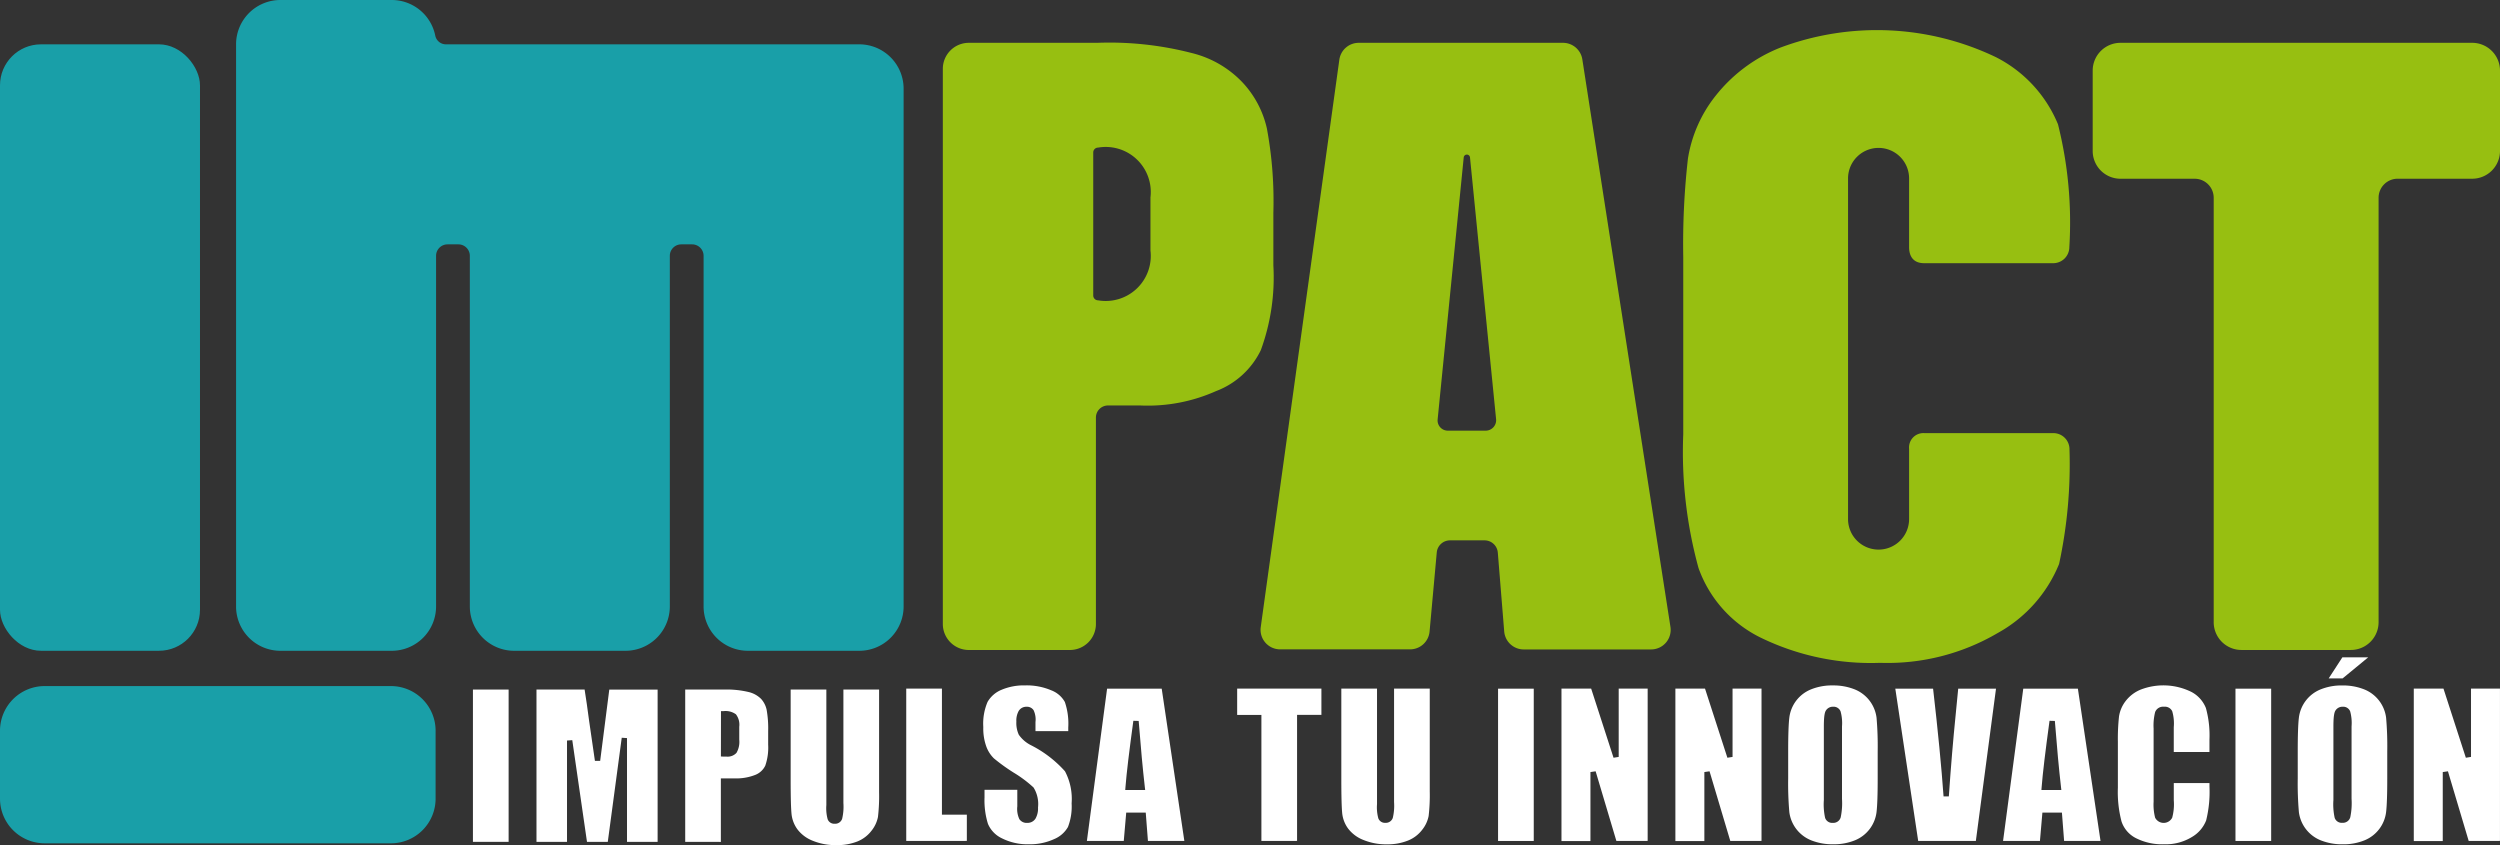
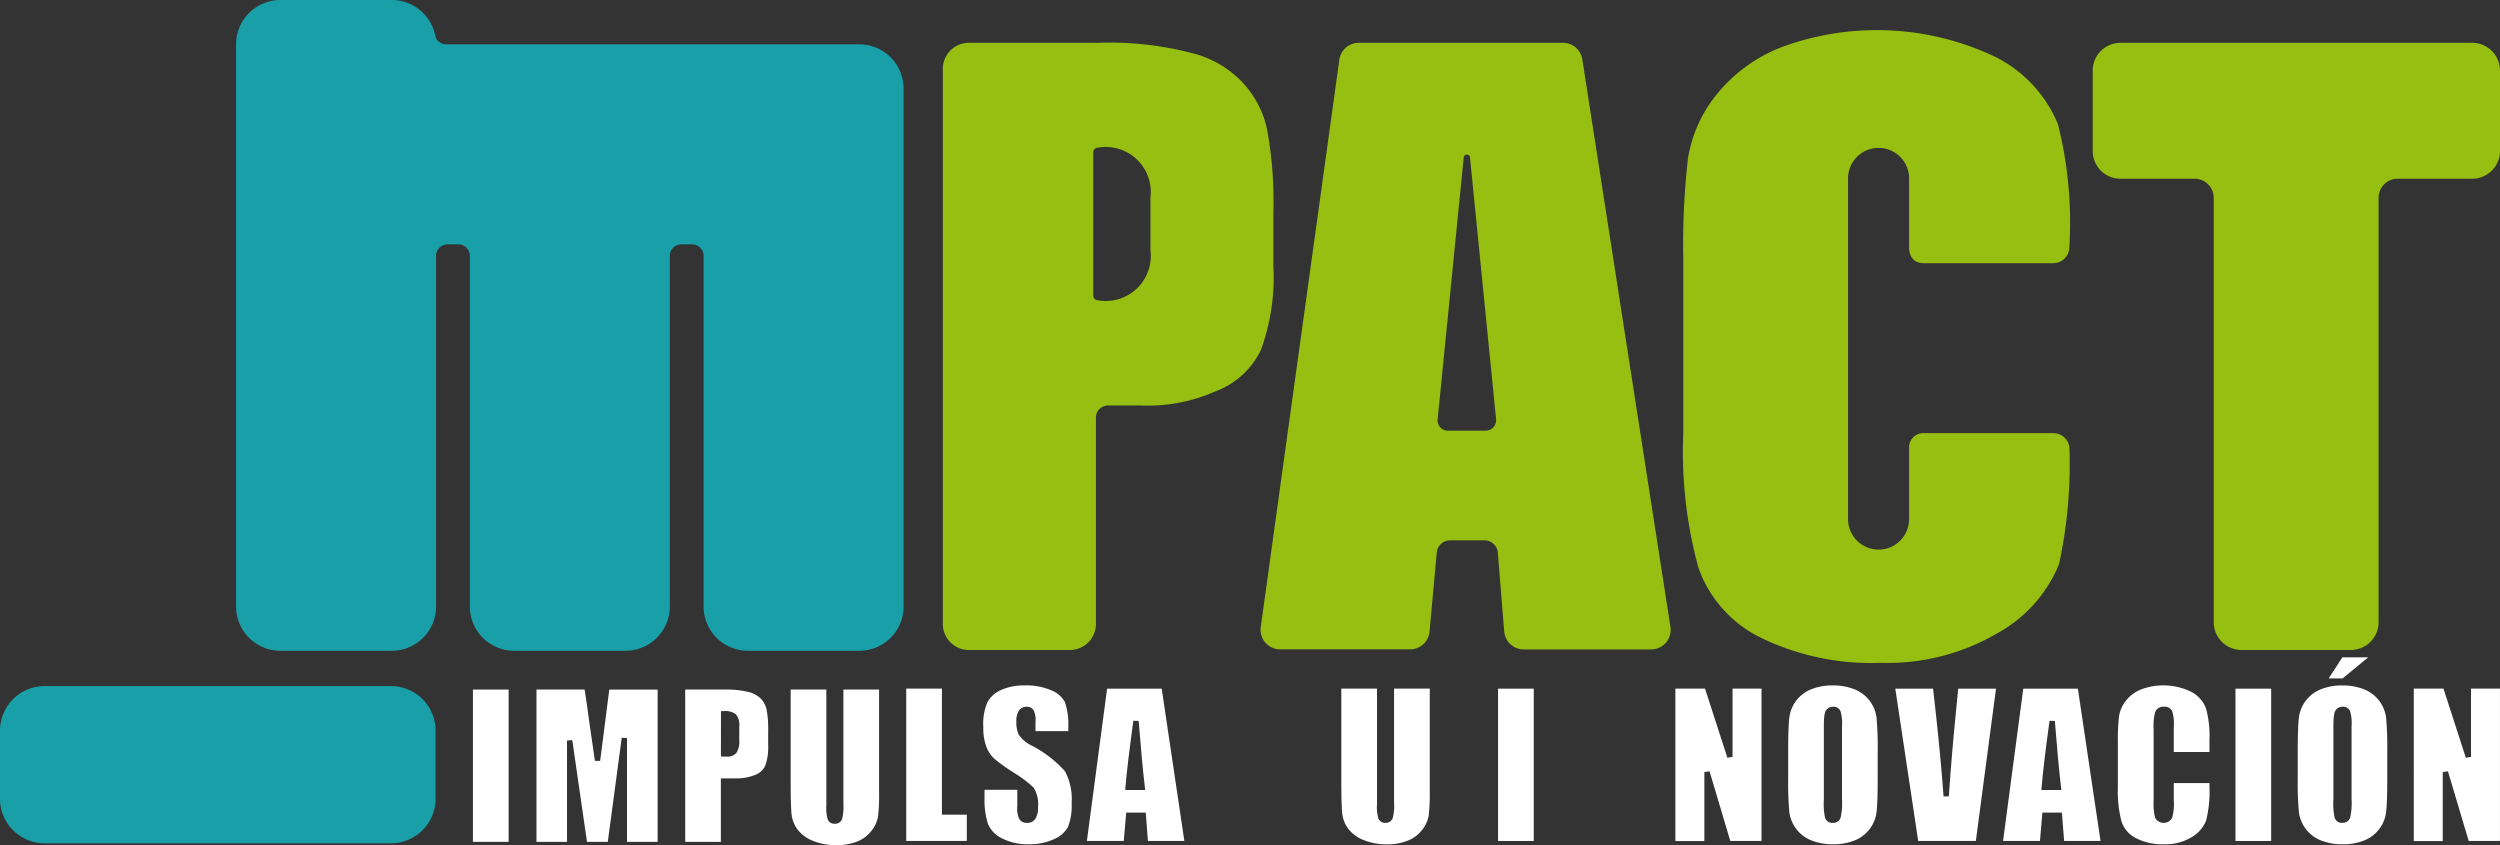
<svg xmlns="http://www.w3.org/2000/svg" width="122.021" height="41.25" viewBox="0 0 122.021 41.25">
  <rect x="0" y="0" width="122.021" height="41.25" fill="#333333" stroke="none" />
  <g id="Logo_color" data-name="Logo color" transform="translate(270.047 46.836)">
    <g id="Grupo_134" data-name="Grupo 134" transform="translate(-270.047 -46.836)">
      <g id="Grupo_130" data-name="Grupo 130">
-         <rect id="Rectángulo_178" data-name="Rectángulo 178" width="9.761" height="29.599" rx="2" transform="translate(0 2.164)" fill="#199fa8" />
        <path id="Trazado_125" data-name="Trazado 125" d="M19.076,314.519H2.181A2.181,2.181,0,0,0,0,316.7v3.313a2.181,2.181,0,0,0,2.181,2.181h16.9a2.181,2.181,0,0,0,2.18-2.181V316.7A2.181,2.181,0,0,0,19.076,314.519Z" transform="translate(0 -281.033)" fill="#199fa8" />
        <path id="Trazado_126" data-name="Trazado 126" d="M138.649,2.164h-20.18a.532.532,0,0,1-.519-.431A2.167,2.167,0,0,0,115.826,0h-5.433a2.164,2.164,0,0,0-2.164,2.164V29.6a2.164,2.164,0,0,0,2.164,2.164h5.434a2.164,2.164,0,0,0,2.164-2.164V12.487a.56.56,0,0,1,.56-.56h.528a.56.56,0,0,1,.56.56V29.6a2.164,2.164,0,0,0,2.164,2.164h5.434A2.164,2.164,0,0,0,129.4,29.6V12.487a.56.56,0,0,1,.56-.56h.528a.56.56,0,0,1,.56.56V29.6a2.164,2.164,0,0,0,2.164,2.164h5.434a2.164,2.164,0,0,0,2.165-2.164V4.33h0A2.164,2.164,0,0,0,138.649,2.164Z" transform="translate(-96.707)" fill="#199fa8" />
      </g>
      <g id="Grupo_132" data-name="Grupo 132" transform="translate(46.016 1.468)">
        <g id="Grupo_131" data-name="Grupo 131" transform="translate(56.125 0.622)">
          <path id="Trazado_127" data-name="Trazado 127" d="M977.886,19.629a1.357,1.357,0,0,1,1.353,1.353V24.91a1.356,1.356,0,0,1-1.353,1.352H974.24a.93.93,0,0,0-.927.927V47.911a1.356,1.356,0,0,1-1.353,1.352h-5.343a1.356,1.356,0,0,1-1.352-1.352V27.19a.93.93,0,0,0-.927-.927h-3.627a1.356,1.356,0,0,1-1.352-1.352V20.981a1.356,1.356,0,0,1,1.352-1.352Z" transform="translate(-959.359 -19.629)" fill="#97bf11" />
        </g>
        <path id="Trazado_128" data-name="Trazado 128" d="M597.873,48.131l-4.3-27.694a.955.955,0,0,0-.944-.808h-9.97a.955.955,0,0,0-.946.824l-3.836,27.694a.955.955,0,0,0,.946,1.086h6.343a.955.955,0,0,0,.951-.868l.351-3.861a.65.65,0,0,1,.647-.591H588.8a.65.65,0,0,1,.648.6l.312,3.846a.955.955,0,0,0,.952.878h6.221A.955.955,0,0,0,597.873,48.131Zm-9.016-9.572h-1.847a.5.5,0,0,1-.5-.542l1.274-12.795a.154.154,0,0,1,.307.008l1.272,12.759A.511.511,0,0,1,588.856,38.559Z" transform="translate(-562.358 -19.007)" fill="#97bf11" />
        <path id="Trazado_129" data-name="Trazado 129" d="M448.024,23.816a4.832,4.832,0,0,0-1.2-2.26,5.075,5.075,0,0,0-2.485-1.428,16.039,16.039,0,0,0-4.6-.494h-6.263a1.269,1.269,0,0,0-1.269,1.269V48a1.269,1.269,0,0,0,1.269,1.269h4.937A1.269,1.269,0,0,0,439.679,48V37.925a.591.591,0,0,1,.591-.591h1.569a8.157,8.157,0,0,0,3.7-.7,3.992,3.992,0,0,0,2.189-2,10.336,10.336,0,0,0,.612-4.137V27.926A19.408,19.408,0,0,0,448.024,23.816Zm-5.683,5.952a2.2,2.2,0,0,1-2.555,2.435.237.237,0,0,1-.238-.237V24.985a.237.237,0,0,1,.238-.237,2.2,2.2,0,0,1,2.555,2.434Z" transform="translate(-432.205 -19.012)" fill="#97bf11" />
        <path id="Trazado_130" data-name="Trazado 130" d="M783.414,25.166h6.3a.786.786,0,0,0,.786-.786,19.636,19.636,0,0,0-.554-5.994,6.408,6.408,0,0,0-3.04-3.281,13.431,13.431,0,0,0-10.5-.465,7.587,7.587,0,0,0-3.154,2.334,6.579,6.579,0,0,0-1.367,3.084,36.9,36.9,0,0,0-.229,4.8V33.52a21.388,21.388,0,0,0,.745,6.525,6.04,6.04,0,0,0,3.04,3.4,12.3,12.3,0,0,0,5.83,1.227A10.626,10.626,0,0,0,787,43.219a6.749,6.749,0,0,0,3-3.373,23.058,23.058,0,0,0,.507-5.6.786.786,0,0,0-.786-.786h-6.3a.7.7,0,0,0-.742.764v3.431a1.49,1.49,0,0,1-1.49,1.49h0a1.49,1.49,0,0,1-1.49-1.49V21.029a1.49,1.49,0,0,1,1.49-1.49h0a1.49,1.49,0,0,1,1.49,1.49V24.36C782.673,24.847,782.9,25.166,783.414,25.166Z" transform="translate(-735.515 -13.788)" fill="#97bf11" />
      </g>
      <g id="Grupo_133" data-name="Grupo 133" transform="translate(23.083 32.083)">
        <rect id="Rectángulo_179" data-name="Rectángulo 179" width="1.742" height="7.433" transform="translate(0 1.573)" fill="#fff" />
        <path id="Trazado_131" data-name="Trazado 131" d="M250.3,323.54l0-5.064-.257-.017-.681,5.081h-1.015l-.718-4.963-.257.018,0,4.945h-1.49v-7.433h2.349c.071.436.144.948.219,1.523l.284,1.958.256,0,.445-3.479h2.359v7.433Z" transform="translate(-242.78 -314.534)" fill="#fff" />
        <path id="Trazado_132" data-name="Trazado 132" d="M314.122,323.54v-7.433h1.885a4.632,4.632,0,0,1,1.22.123,1.287,1.287,0,0,1,.6.334,1.151,1.151,0,0,1,.269.528,5.17,5.17,0,0,1,.075,1.038v.67a2.694,2.694,0,0,1-.141,1.021.909.909,0,0,1-.493.453,2.529,2.529,0,0,1-1.009.169h-.666v3.1Zm1.742-4.167.122.007c.059,0,.111,0,.155,0a.583.583,0,0,0,.484-.184,1.068,1.068,0,0,0,.135-.643v-.632a.826.826,0,0,0-.163-.606.86.86,0,0,0-.6-.155h-.129Z" transform="translate(-303.761 -314.534)" fill="#fff" />
        <path id="Trazado_133" data-name="Trazado 133" d="M364.7,323.7a2.927,2.927,0,0,1-1.165-.217,1.712,1.712,0,0,1-.735-.55,1.524,1.524,0,0,1-.286-.712c-.031-.264-.047-.834-.047-1.693v-4.422h1.742v5.638a2.053,2.053,0,0,0,.063.691.342.342,0,0,0,.341.222.359.359,0,0,0,.366-.24,2.561,2.561,0,0,0,.062-.772v-5.539h1.742v5.011a8.852,8.852,0,0,1-.055,1.208,1.547,1.547,0,0,1-.313.67,1.631,1.631,0,0,1-.685.524A2.668,2.668,0,0,1,364.7,323.7Z" transform="translate(-346.959 -314.534)" fill="#fff" />
        <path id="Trazado_134" data-name="Trazado 134" d="M415.453,323.136V315.7h1.742v6.152h1.216v1.281Z" transform="translate(-394.304 -314.173)" fill="#fff" />
        <path id="Trazado_135" data-name="Trazado 135" d="M452.992,321.942a2.756,2.756,0,0,1-1.31-.289,1.374,1.374,0,0,1-.684-.706,3.87,3.87,0,0,1-.168-1.29v-.374h1.6v.807a1.174,1.174,0,0,0,.1.625.424.424,0,0,0,.387.183.455.455,0,0,0,.407-.218,1.006,1.006,0,0,0,.117-.534,1.527,1.527,0,0,0-.218-.974,5.905,5.905,0,0,0-.962-.721,9.159,9.159,0,0,1-.972-.7,1.56,1.56,0,0,1-.369-.571,2.606,2.606,0,0,1-.15-.959,2.694,2.694,0,0,1,.21-1.23,1.4,1.4,0,0,1,.67-.584,2.8,2.8,0,0,1,1.163-.219,3.058,3.058,0,0,1,1.274.24,1.275,1.275,0,0,1,.664.571,3.269,3.269,0,0,1,.166,1.245v.175h-1.6v-.441a1.061,1.061,0,0,0-.092-.579.385.385,0,0,0-.346-.168.431.431,0,0,0-.383.208.965.965,0,0,0-.112.516,1.372,1.372,0,0,0,.119.641,1.6,1.6,0,0,0,.613.521,5.638,5.638,0,0,1,1.641,1.263,2.883,2.883,0,0,1,.324,1.566,2.772,2.772,0,0,1-.179,1.154,1.391,1.391,0,0,1-.683.594A2.828,2.828,0,0,1,452.992,321.942Z" transform="translate(-425.86 -312.818)" fill="#fff" />
        <path id="Trazado_136" data-name="Trazado 136" d="M501.219,323.136l-.107-1.383h-.953l-.12,1.383h-1.8l.986-7.433h2.666l1.105,7.433Zm-.712-5.865c-.2,1.469-.333,2.559-.385,3.238l-.011.139h.973l-.017-.144c-.1-.865-.2-1.95-.3-3.226Z" transform="translate(-468.273 -314.173)" fill="#fff" />
-         <path id="Trazado_137" data-name="Trazado 137" d="M568.3,323.136v-6.152h-1.183V315.7h4.112v1.281h-1.188v6.152Z" transform="translate(-529.816 -314.173)" fill="#fff" />
        <path id="Trazado_138" data-name="Trazado 138" d="M617.154,323.3a2.925,2.925,0,0,1-1.165-.217,1.71,1.71,0,0,1-.735-.55,1.523,1.523,0,0,1-.286-.712c-.031-.264-.047-.834-.047-1.693V315.7h1.742v5.638a2.055,2.055,0,0,0,.063.691.342.342,0,0,0,.341.222.359.359,0,0,0,.366-.241,2.562,2.562,0,0,0,.062-.772V315.7h1.742v5.011a8.866,8.866,0,0,1-.055,1.208,1.549,1.549,0,0,1-.313.67,1.63,1.63,0,0,1-.686.524A2.665,2.665,0,0,1,617.154,323.3Z" transform="translate(-572.536 -314.173)" fill="#fff" />
        <rect id="Rectángulo_180" data-name="Rectángulo 180" width="1.742" height="7.433" transform="translate(50.035 1.53)" fill="#fff" />
-         <path id="Trazado_139" data-name="Trazado 139" d="M718.507,323.136l-1.013-3.4-.253.037v3.367h-1.414V315.7h1.449l1.092,3.374.252-.04V315.7h1.414v7.433Z" transform="translate(-662.697 -314.173)" fill="#fff" />
        <path id="Trazado_140" data-name="Trazado 140" d="M770.734,323.136l-1.013-3.4-.253.037v3.367h-1.414V315.7H769.5l1.092,3.374.252-.04V315.7h1.414v7.433Z" transform="translate(-709.364 -314.173)" fill="#fff" />
        <path id="Trazado_141" data-name="Trazado 141" d="M821.931,321.942a2.784,2.784,0,0,1-1.06-.192,1.72,1.72,0,0,1-1.068-1.38,16.227,16.227,0,0,1-.056-1.647v-1.316c0-.764.018-1.312.054-1.627a1.709,1.709,0,0,1,1.042-1.39,2.712,2.712,0,0,1,1.089-.2,2.784,2.784,0,0,1,1.06.192,1.721,1.721,0,0,1,1.068,1.381,16.216,16.216,0,0,1,.056,1.647v1.316c0,.764-.018,1.312-.054,1.627a1.709,1.709,0,0,1-1.042,1.39A2.713,2.713,0,0,1,821.931,321.942Zm.009-6.713a.4.4,0,0,0-.346.177c-.052.076-.106.23-.106.788v3.592a3.067,3.067,0,0,0,.062.869.363.363,0,0,0,.376.243.374.374,0,0,0,.385-.271,3.352,3.352,0,0,0,.063-.9v-3.535a2.149,2.149,0,0,0-.069-.734A.365.365,0,0,0,821.94,315.229Z" transform="translate(-755.552 -312.818)" fill="#fff" />
        <path id="Trazado_142" data-name="Trazado 142" d="M869.984,323.136l-1.117-7.433h1.844c.237,2.059.409,3.827.511,5.258h.258c.1-1.476.214-2.8.329-3.944l.128-1.314h1.845l-.984,7.433Z" transform="translate(-799.443 -314.173)" fill="#fff" />
        <path id="Trazado_143" data-name="Trazado 143" d="M921.22,323.136l-.107-1.383h-.953l-.12,1.383h-1.8l.986-7.433h2.666l1.105,7.433Zm-.712-5.865c-.2,1.469-.333,2.559-.385,3.238l-.011.139h.973l-.017-.144c-.1-.865-.2-1.95-.3-3.226Z" transform="translate(-843.557 -314.173)" fill="#fff" />
        <path id="Trazado_144" data-name="Trazado 144" d="M973.2,321.942a2.836,2.836,0,0,1-1.386-.3,1.41,1.41,0,0,1-.7-.809,5.693,5.693,0,0,1-.179-1.653v-2.247a9.94,9.94,0,0,1,.056-1.23,1.625,1.625,0,0,1,.316-.742,1.773,1.773,0,0,1,.732-.564,3.081,3.081,0,0,1,2.493.114,1.521,1.521,0,0,1,.7.784,5.029,5.029,0,0,1,.173,1.544v.6h-1.742v-1.208a2.128,2.128,0,0,0-.075-.78.393.393,0,0,0-.4-.221.414.414,0,0,0-.434.259,2.683,2.683,0,0,0-.075.806v3.573a2.506,2.506,0,0,0,.075.778.468.468,0,0,0,.832,0,2.5,2.5,0,0,0,.078-.853v-.838h1.742v.171a5.839,5.839,0,0,1-.162,1.652,1.615,1.615,0,0,1-.694.809A2.44,2.44,0,0,1,973.2,321.942Z" transform="translate(-890.648 -312.818)" fill="#fff" />
        <rect id="Rectángulo_181" data-name="Rectángulo 181" width="1.742" height="7.433" transform="translate(86.027 1.53)" fill="#fff" />
        <path id="Trazado_145" data-name="Trazado 145" d="M1055.536,310.46a2.783,2.783,0,0,1-1.06-.192,1.719,1.719,0,0,1-1.068-1.38,16.18,16.18,0,0,1-.056-1.647v-1.316c0-.764.018-1.312.054-1.627a1.711,1.711,0,0,1,1.042-1.39,2.714,2.714,0,0,1,1.089-.2,2.783,2.783,0,0,1,1.06.192,1.72,1.72,0,0,1,1.068,1.381,16.168,16.168,0,0,1,.056,1.647v1.316c0,.764-.018,1.311-.054,1.627a1.709,1.709,0,0,1-1.042,1.39A2.711,2.711,0,0,1,1055.536,310.46Zm.01-6.713a.4.4,0,0,0-.347.177c-.052.076-.106.23-.106.788V308.3a3.064,3.064,0,0,0,.062.869.362.362,0,0,0,.376.243.374.374,0,0,0,.385-.271,3.353,3.353,0,0,0,.063-.9v-3.535a2.151,2.151,0,0,0-.068-.734A.365.365,0,0,0,1055.545,303.747Zm-.684-1.382.668-1.029h1.261l-1.25,1.029Z" transform="translate(-964.286 -301.335)" fill="#fff" />
        <path id="Trazado_146" data-name="Trazado 146" d="M1109.24,323.136l-1.013-3.4-.253.037v3.367h-1.414V315.7h1.449l1.092,3.374.252-.04V315.7h1.414v7.433Z" transform="translate(-1011.83 -314.173)" fill="#fff" />
      </g>
    </g>
  </g>
</svg>